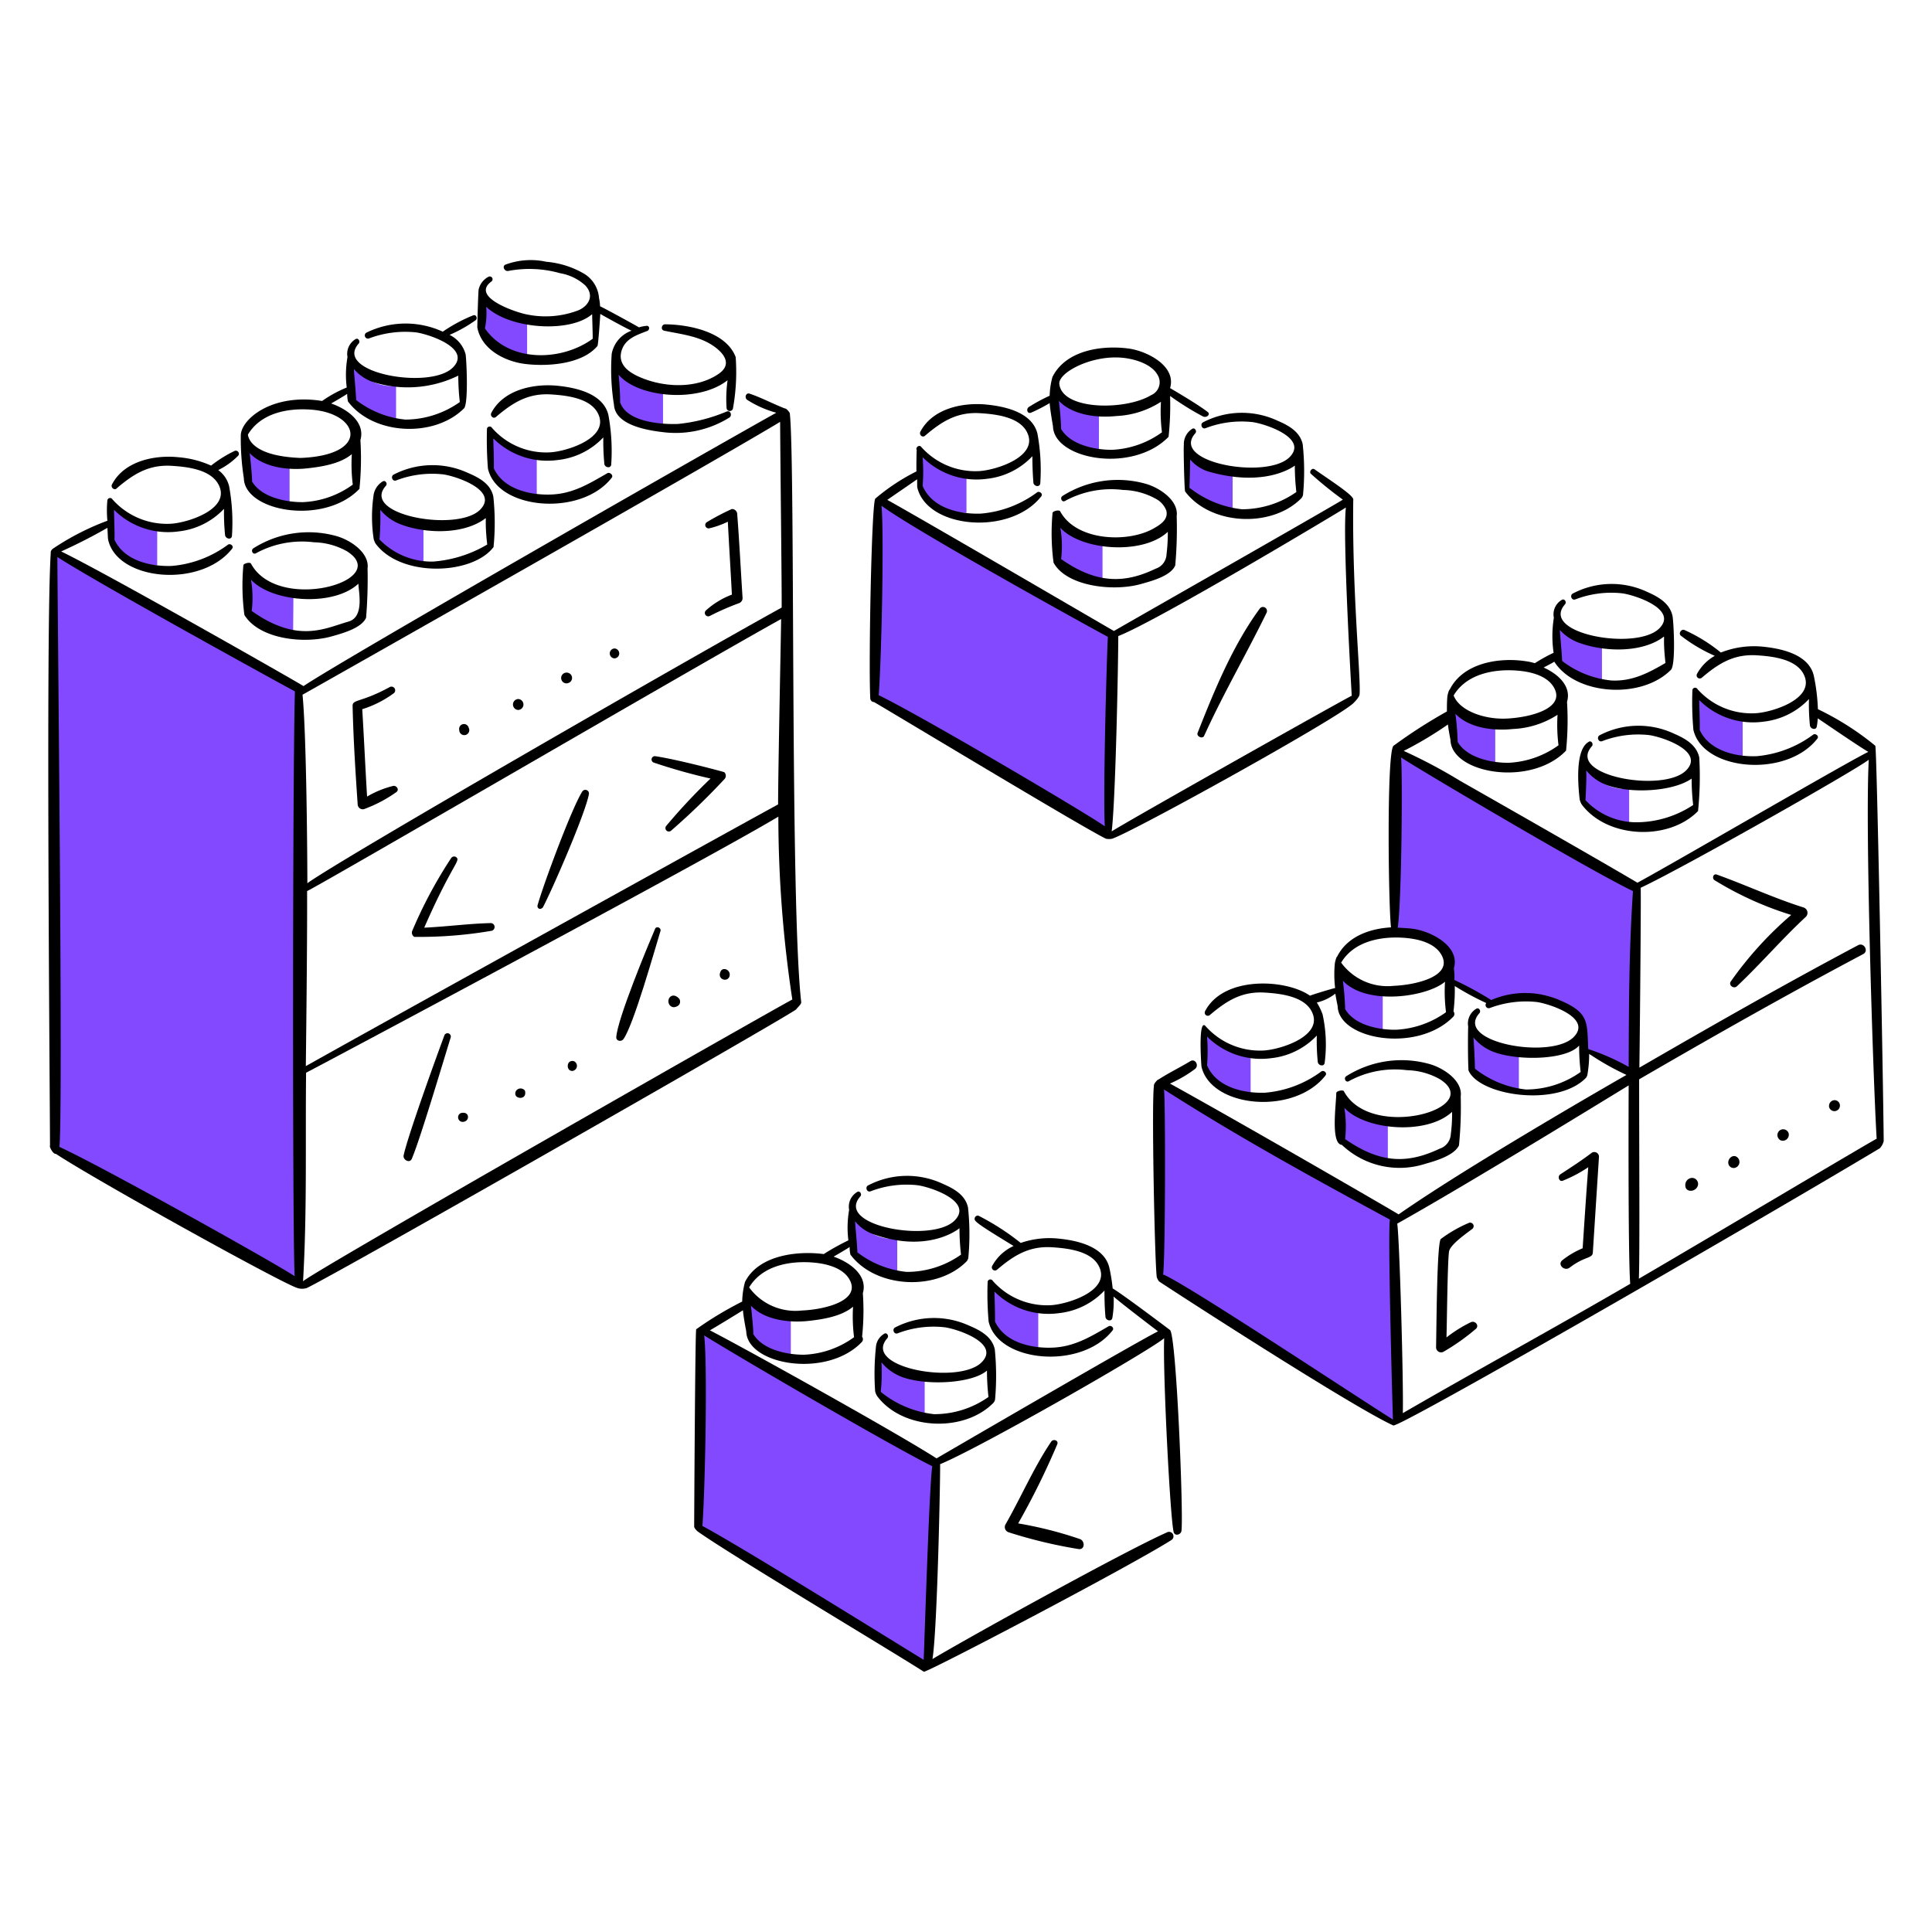
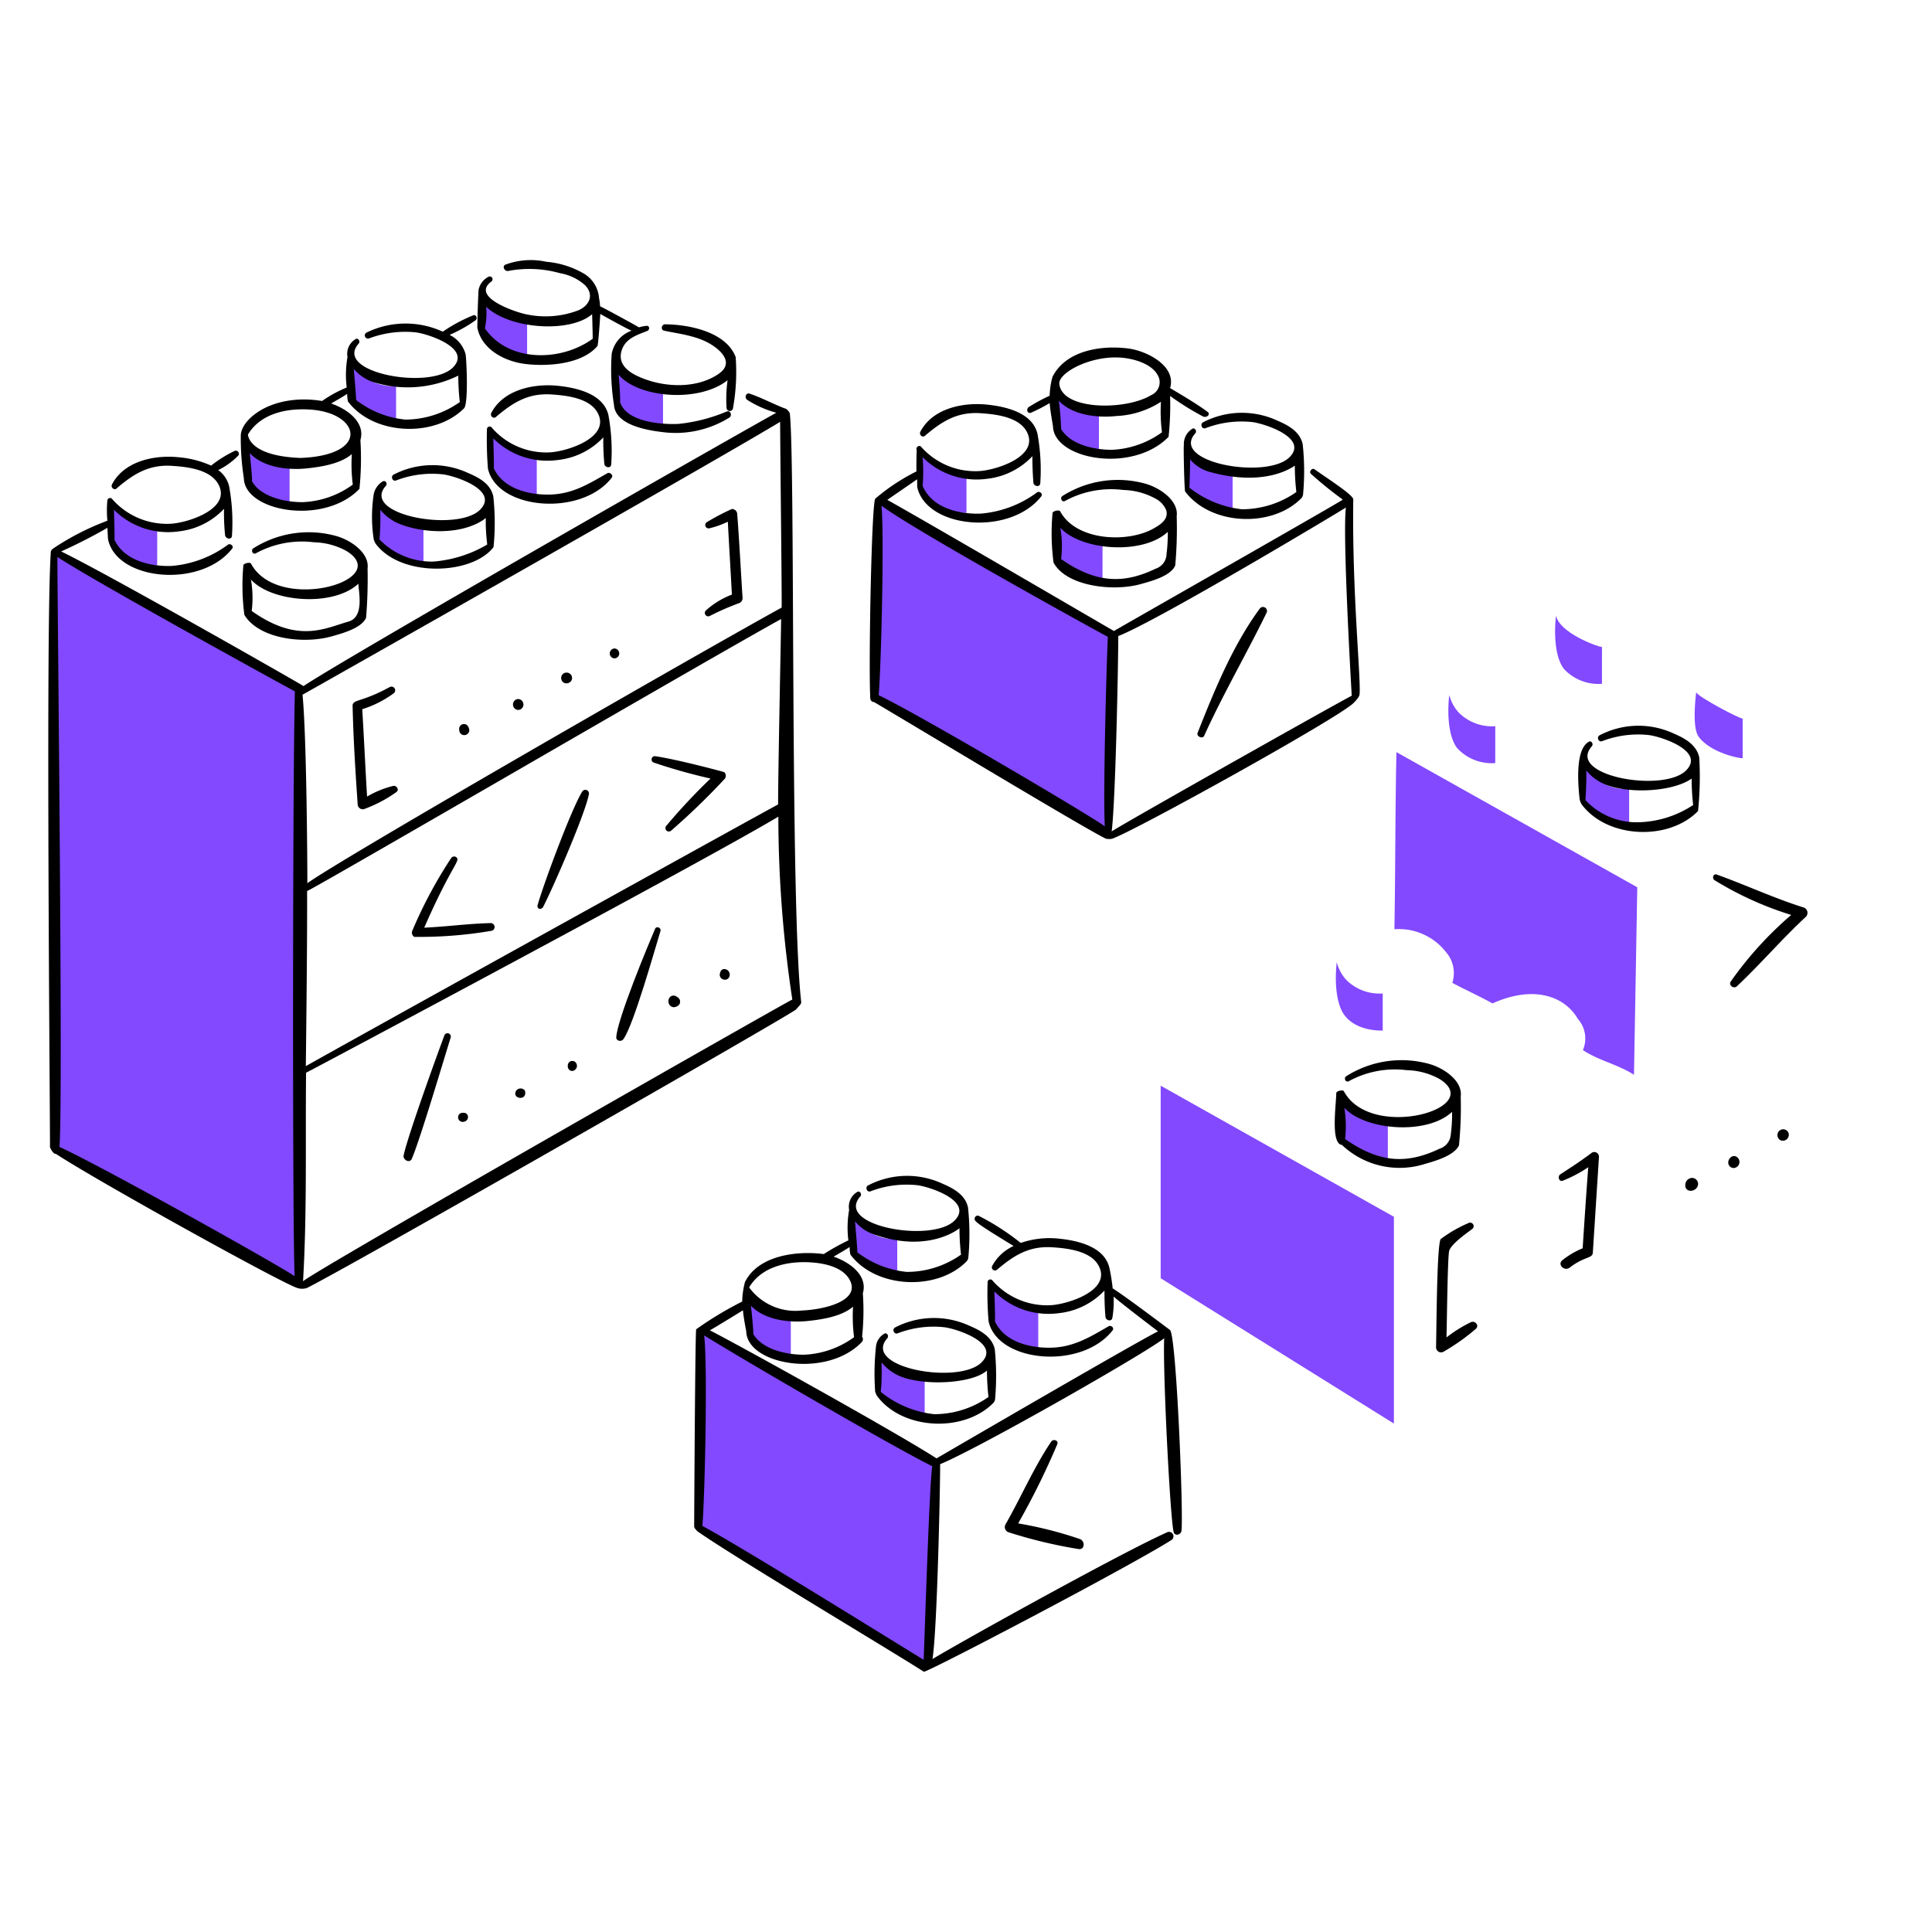
<svg xmlns="http://www.w3.org/2000/svg" viewBox="0 0 400 400" id="Modular-Coding-4--Streamline-Brooklyn.svg" height="400" width="400">
  <desc>MODULAR CODING 4 Streamline Illustration: https://streamlinehq.com</desc>
  <path d="m289.118 155.72 49.862 27.98 -0.682 38.818c-3.262 -2.104 -7.312 -2.946 -10.572 -5.102a6.124 6.124 0 0 0 -1.052 -6.47c-2.658 -4.6 -9 -7.1 -17.674 -3.2 -2.314 -1.316 -6 -3 -8.31 -4.26a6.63 6.63 0 0 0 -1.314 -6.364 12.358 12.358 0 0 0 -10.678 -4.734c0.21 -11.896 0.158 -24.676 0.42 -36.668Z" fill="#8249ff" stroke-width="1" />
  <path d="m11.458 114.798 50.232 28.35 0 122.5 -50.232 -27.93 0 -122.92z" fill="#8249ff" stroke-width="1" />
  <path d="M32.55 109.434a16.6 16.6 0 0 1 -10 -5.892c-0.156 1 -0.576 7.836 0.896 9.784 2.422 3.2 8.256 3.734 9.098 3.734Z" fill="#8249ff" stroke-width="1" />
-   <path d="M60.742 123.634a11.8 11.8 0 0 1 -7.784 -3.524 5.924 5.924 0 0 1 -1.788 -2.786c-0.374 3.246 -0.344 8.378 1.63 11a9.736 9.736 0 0 0 7.89 3.104c0 -2.534 0.052 -5.268 0.052 -7.794Z" fill="#8249ff" stroke-width="1" />
  <path d="M59.954 96.4a9.734 9.734 0 0 1 -7.574 -2.84 8.616 8.616 0 0 1 -1.946 -3.63c-0.372 3.224 -0.34 8.334 1.63 10.94a9.736 9.736 0 0 0 7.89 3.104Z" fill="#8249ff" stroke-width="1" />
  <path d="M82 79.926a9.718 9.718 0 0 1 -7.574 -2.84 8.622 8.622 0 0 1 -1.946 -3.628c-0.372 3.224 -0.34 8.332 1.63 10.94 2.422 3.2 7.048 3.156 7.89 3.156Z" fill="#8249ff" stroke-width="1" />
  <path d="M109.132 66.514a9.718 9.718 0 0 1 -7.574 -2.84 8.644 8.644 0 0 1 -1.946 -3.628c-0.372 3.224 -0.34 8.332 1.63 10.94a9.726 9.726 0 0 0 7.89 3.102Z" fill="#8249ff" stroke-width="1" />
  <path d="M137.272 80.874a9.734 9.734 0 0 1 -7.574 -2.84 8.628 8.628 0 0 1 -1.946 -3.63c-0.372 3.224 -0.34 8.334 1.63 10.94 2.422 3.2 7.048 3.156 7.89 3.156Z" fill="#8249ff" stroke-width="1" />
  <path d="m182.346 104.28 47.26 27.298 0 40.604 -48.048 -27.876 0.788 -40.026z" fill="#8249ff" stroke-width="1" />
  <path d="m240.308 224.78 48.284 27.14 0 42.814 -48.284 -30.086 0 -39.868z" fill="#8249ff" stroke-width="1" />
  <path d="m145.214 276.008 48.494 26.982 -1.998 41.974 -47.234 -28.928 0.738 -40.028z" fill="#8249ff" stroke-width="1" />
  <path d="M111.13 94.812c-0.63 0.052 -9.52 -4.734 -9.782 -5.628 -0.158 1 -0.46 8.142 1 10.046 2.444 3.19 7.942 3.2 8.784 3.156Z" fill="#8249ff" stroke-width="1" />
  <path d="M125.752 97.968c-3.822 2.2 -7.152 4.258 -11.676 4.418 -4.366 0.154 -9.836 -1.104 -11.834 -5.418 0.052 -1.42 -0.106 -5.576 -0.106 -6.2a15.85 15.85 0 0 0 13.36 4.47 15.166 15.166 0 0 0 9.414 -4.68 50.536 50.536 0 0 0 0.212 5.47c0.058 0.736 1.264 1.052 1.42 0.2a41.302 41.302 0 0 0 -0.58 -10.31c-1.052 -4.418 -6.628 -5.656 -10.518 -6.048 -4.948 -0.496 -11.224 0.8 -13.728 5.628 -0.316 0.6 0.444 1.344 1 0.8 3.524 -3 6.68 -4.95 11.468 -4.63 3.102 0.2 7.934 0.74 9.572 3.84 2.724 5.16 -6.576 8.02 -10 8.152a14.896 14.896 0 0 1 -11.882 -5.06 0.57 0.57 0 0 0 -1.052 0.158 76.708 76.708 0 0 0 0.2 8.256c1.914 8.57 19.382 10.044 25.668 1.842 0.324 -0.52 -0.468 -1.158 -0.938 -0.888Z" fill="#00000000" stroke-width="1" />
  <path d="M81.414 162.714A20.086 20.086 0 0 0 76 164.924c-0.368 -6.048 -0.632 -12.046 -1 -18.094a22.058 22.058 0 0 0 6.47 -3.26 0.768 0.768 0 0 0 -0.79 -1.316c-5.838 3.2 -7.71 2.498 -7.678 3.892 0.158 6.8 0.586 13.632 1.052 20.4a1.052 1.052 0 0 0 1.524 0.894 28.124 28.124 0 0 0 6.522 -3.472c0.642 -0.554 -0.058 -1.368 -0.686 -1.254Z" fill="#00000000" stroke-width="1" />
  <path d="M97.034 150.67a1 1 0 0 0 -1.946 0.474 1.036 1.036 0 1 0 1.946 -0.474Z" fill="#00000000" stroke-width="1" />
  <path d="M107.29 146.988a1.132 1.132 0 0 0 0 -2.262 1.132 1.132 0 0 0 0 2.262Z" fill="#00000000" stroke-width="1" />
  <path d="M117.652 141.412a1.096 1.096 0 0 0 0 -2.104 1.12 1.12 0 0 0 -1.156 1.842 1.068 1.068 0 0 0 1.156 0.262Z" fill="#00000000" stroke-width="1" />
  <path d="M127.226 136.31a1.026 1.026 0 0 0 0 -2.05 1.026 1.026 0 0 0 0 2.05Z" fill="#00000000" stroke-width="1" />
  <path d="M152.63 106.384a1.088 1.088 0 0 0 -1.106 -1 49.72 49.72 0 0 0 -5.2 2.734 0.698 0.698 0 0 0 0.526 1.264 18.14 18.14 0 0 0 3.84 -1.368c0.262 5.048 0.578 10.046 0.84 15.096a16.888 16.888 0 0 0 -5.416 3.312 0.706 0.706 0 0 0 0.842 1.106 54 54 0 0 1 6 -2.63 1.132 1.132 0 0 0 0.788 -1.052c-0.378 -5.846 -0.668 -11.682 -1.114 -17.462Z" fill="#00000000" stroke-width="1" />
  <path d="M101.61 191.116c-4.576 0.106 -9.152 0.738 -13.78 0.948 5.986 -13.664 7.728 -13.864 6.522 -14.664a0.752 0.752 0 0 0 -0.946 0.262 92.8 92.8 0 0 0 -8 14.938 1.02 1.02 0 0 0 0.368 1.368 88.12 88.12 0 0 0 16.042 -1.264 0.81 0.81 0 0 0 -0.206 -1.588Z" fill="#00000000" stroke-width="1" />
  <path d="M112.4 187.856c1.894 -3.576 8.732 -19.25 9.52 -23.4a0.752 0.752 0 0 0 -1.366 -0.578c-2.158 3.366 -8.1 19.356 -9.258 23.564a0.6 0.6 0 0 0 0.42 0.736 0.848 0.848 0 0 0 0.684 -0.322Z" fill="#00000000" stroke-width="1" />
  <path d="M135.64 156.56a0.684 0.684 0 0 0 -0.314 1.316 117.746 117.746 0 0 0 11.78 3.314 123.52 123.52 0 0 0 -9.152 9.782 0.708 0.708 0 0 0 1 1 144.176 144.176 0 0 0 11 -10.624 1.02 1.02 0 0 0 0 -1.474c-0.218 -0.104 -9.684 -2.64 -14.314 -3.314Z" fill="#00000000" stroke-width="1" />
  <path d="M91.986 214.418c-1.532 4.1 -7.502 20.57 -8.416 24.772 -0.2 0.948 1.248 1.73 1.682 0.738 1.686 -3.862 6.706 -20.8 8.048 -25.09a0.69 0.69 0 1 0 -1.314 -0.42Z" fill="#00000000" stroke-width="1" />
  <path d="M95.4 230.46a0.952 0.952 0 0 0 0.632 1.788c1.298 -0.236 1.168 -2.276 -0.632 -1.788Z" fill="#00000000" stroke-width="1" />
  <path d="M107.66 227.304c1.366 0 1.104 -1.368 1 -1.526a1.134 1.134 0 0 0 -1.84 0.106c-0.16 0.262 -0.42 1.262 0.84 1.42Z" fill="#00000000" stroke-width="1" />
  <path d="M118.968 219.782a1 1 0 0 0 -0.948 0c-0.726 0.384 -0.654 1.946 0.474 1.946a1.062 1.062 0 0 0 0.474 -1.946Z" fill="#00000000" stroke-width="1" />
  <path d="M135.64 192.274c-1.578 3.682 -7.824 18.726 -8.046 22.46 -0.05 0.84 1.052 1 1.472 0.42 2.104 -2.894 6.478 -18.49 7.68 -22.4 0.194 -0.642 -0.79 -1.112 -1.106 -0.48Z" fill="#00000000" stroke-width="1" />
  <path d="M140.638 206.8c-1.368 -1.578 -2.788 -0.052 -2.052 1.21a1.172 1.172 0 0 0 0.946 0.526c1.526 -0.22 1.368 -1.376 1.106 -1.736Z" fill="#00000000" stroke-width="1" />
  <path d="M150.052 200.638c-0.894 -0.054 -0.946 0.84 -1 0.894a1.022 1.022 0 0 0 0.738 1.262 0.978 0.978 0 0 0 1.262 -0.736 1.15 1.15 0 0 0 -1 -1.42Z" fill="#00000000" stroke-width="1" />
  <path d="M76.1 117.692c0.422 -3.156 -3.362 -5.8 -6.364 -6.68a21.366 21.366 0 0 0 -17.304 2.524c-0.58 0.418 -0.06 1.4 0.578 1a19.902 19.902 0 0 1 12 -2.262 14.6 14.6 0 0 1 6.786 1.84c9.646 6.062 -14.256 12.95 -19.83 2.578 -0.2 -0.374 -1.574 -0.052 -1.578 0.368a45.932 45.932 0 0 0 0.212 10.256c3.05 5 12.302 6.086 18.146 4.418 2.048 -0.584 6.126 -1.672 7.048 -3.838a98.362 98.362 0 0 0 0.306 -10.204Zm-3.944 11c-4.8 1.338 -10.44 4.632 -20.04 -2.2A22.214 22.214 0 0 0 51.958 120c4.294 4.702 17.042 5.708 22.25 0.842 -0.008 1.53 1.316 6.904 -2.052 7.842Z" fill="#00000000" stroke-width="1" />
  <path d="M87.672 109.382a16.108 16.108 0 0 1 -8.784 -4.156c-1.214 -1.312 -0.526 -1.42 -0.736 -2.314 -0.158 1.368 -1.05 7.678 0.42 9.624 2.424 3.2 8.258 4.524 9.1 4.472Z" fill="#8249ff" stroke-width="1" />
  <path d="M200.098 98.6a11.286 11.286 0 0 1 -7.758 -3.366c-1.2 -1.316 -1.578 -1.2 -1.84 -2.104 -0.054 9.31 0.248 8 1.682 9.942 2.4 3.226 7.074 3.156 7.916 3.102Z" fill="#8249ff" stroke-width="1" />
  <path d="M228.264 112.222c-0.632 0.052 -7 -1.578 -9.52 -5.734 -0.374 3.248 -0.344 8.38 1.63 11a9.732 9.732 0 0 0 7.89 3.102Z" fill="#8249ff" stroke-width="1" />
  <path d="M227.528 85.554a9.718 9.718 0 0 1 -7.574 -2.84 8.644 8.644 0 0 1 -1.954 -3.628c-0.106 1 0.16 9.044 1.63 11a9.736 9.736 0 0 0 7.89 3.104Z" fill="#8249ff" stroke-width="1" />
  <path d="M243.622 106.856c0.422 -3.156 -3.362 -5.8 -6.364 -6.68a21.366 21.366 0 0 0 -17.304 2.526c-0.58 0.418 -0.06 1.4 0.578 1a19.898 19.898 0 0 1 12 -2.26 14.58 14.58 0 0 1 6.786 1.84 4.644 4.644 0 0 1 2.156 2.42c0.474 1.892 -1.31 2.952 -2.578 3.682 -5.348 3.08 -16.09 2.65 -19.4 -3.524 -0.2 -0.374 -1.574 -0.054 -1.578 0.368a46.054 46.054 0 0 0 0.21 10.256c2.63 4.892 12.304 6.084 18.146 4.418 2.05 -0.584 6.118 -1.624 7.048 -3.84a85.762 85.762 0 0 0 0.3 -10.206Zm-4.366 10.888c-6.56 3.164 -12.342 3.066 -19.566 -2a22.146 22.146 0 0 0 -0.158 -6.47c4.294 4.702 17.042 5.708 22.25 0.842a35.226 35.226 0 0 1 -0.264 4.628 3.264 3.264 0 0 1 -2.262 3Z" fill="#00000000" stroke-width="1" />
  <path d="M255.2 98.546c-0.632 0.052 -7.312 -1.526 -9.52 -6.47 -0.374 3.248 -0.344 8.38 1.63 11a9.726 9.726 0 0 0 7.89 3.102Z" fill="#8249ff" stroke-width="1" />
  <path d="M97.928 65.304a32.684 32.684 0 0 0 -6.258 3.368 18.418 18.418 0 0 0 -15.832 0.21 0.662 0.662 0 0 0 0.526 1.2 21.2 21.2 0 0 1 9.782 -1.264c2.63 0.368 11.548 3.292 7.628 7.26 -4.694 4.748 -24.874 1.086 -19.514 -4.944 0.42 -0.474 -0.148 -1.304 -0.684 -0.896a3.534 3.534 0 0 0 -1.63 3.682 21.152 21.152 0 0 0 -0.158 6.312 25.61 25.61 0 0 0 -5.102 2.788c-0.21 -0.052 -0.474 -0.052 -0.684 -0.106 -10.118 -1.322 -16.148 4.058 -16.148 7.26a53.072 53.072 0 0 0 0.632 8.836c0.164 6.946 16.632 9.84 23.932 2.2a62 62 0 0 0 0.2 -10.098c1.052 -3.63 -2.578 -6.364 -6.048 -7.574 0.314 -0.2 2.576 -1.472 3.312 -2a7.516 7.516 0 0 0 0.158 1.578c5.268 7.04 17.988 7.574 24.09 1.366 0.894 -1.42 0.424 -10.414 0.264 -11.15a6.302 6.302 0 0 0 -3.314 -4 28.732 28.732 0 0 0 5.26 -2.944c0.64 -0.294 0.328 -1.388 -0.412 -1.084ZM52.17 99.65c0.104 -0.158 -0.264 -4.102 -0.474 -5.838 2.84 3 8 3.582 11.886 3.156 2.842 -0.312 6.838 -0.894 9.258 -2.946a33.97 33.97 0 0 0 0.2 6.312 18.876 18.876 0 0 1 -10.362 3.63c-3.514 0.02 -8.616 -1 -10.508 -4.314Zm10.046 -4.838c-10.888 -0.42 -10.836 -4.786 -10.888 -4.84 2.682 -4.47 8.258 -5.534 13.148 -5.154 10.124 0.782 12.172 9.45 -2.26 9.994Zm21.722 -7.942a19.736 19.736 0 0 1 -10.2 -4.05c-0.052 -1.63 -0.474 -5.944 -0.474 -6.418a9.338 9.338 0 0 0 3.63 2.578 23.8 23.8 0 0 0 17.988 -1.21 47.744 47.744 0 0 0 0.318 5.47 19.6 19.6 0 0 1 -11.262 3.63Z" fill="#00000000" stroke-width="1" />
  <path d="M152.314 73.93c-1.988 -5.264 -9.782 -6.758 -14.622 -6.784 -0.736 0 -0.948 1.158 -0.21 1.314 3.522 0.746 7.316 1.098 10.362 3.262 2.212 1.572 3.71 3.776 0.946 5.68 -4.662 3.212 -11.724 2.88 -16.884 0.42 -2.102 -1 -4.02 -2.636 -3.2 -5.258 0.768 -2.48 3.16 -3.2 5.312 -4.05 0.528 -0.2 0.526 -1.114 -0.158 -1.052a8.018 8.018 0 0 0 -1.578 0.314c0 -0.052 -6.89 -3.838 -8.046 -4.364a9.128 9.128 0 0 0 -0.212 -1.684 6.452 6.452 0 0 0 -3 -5 18.568 18.568 0 0 0 -7.894 -2.528 15.094 15.094 0 0 0 -8.468 0.58c-0.784 0.33 -0.21 1.478 0.578 1.314a23.356 23.356 0 0 1 10.73 0.474 10.282 10.282 0 0 1 5.2 2.524c1.916 2.032 0.79 4.2 -1.42 5.154a19.024 19.024 0 0 1 -10.73 0.842c-2 -0.362 -11.676 -3.524 -7.31 -6.784a0.578 0.578 0 0 0 -0.578 -1A3.956 3.956 0 0 0 99.086 60c-0.158 2.368 -0.264 7.68 -0.264 7.784 0.842 4.576 5.732 7.066 9.942 7.574 4.52 0.546 11.728 0.106 14.938 -3.734 0.156 -0.2 0.578 -6.258 0.578 -6.626 1 0.578 5.26 2.944 6.47 3.47a6.338 6.338 0 0 0 -4.104 4.786 46.128 46.128 0 0 0 0.474 10.574c0.262 4.154 6.786 5.246 10 5.626a21.042 21.042 0 0 0 13.886 -3c0.632 -0.416 0.258 -1.536 -0.526 -1.262a34.836 34.836 0 0 1 -10.046 2.578c-3.578 0.158 -10.784 -0.42 -12.046 -4.524 0.052 -1.63 -0.262 -5.418 -0.316 -5.68 3.978 4.786 16.55 5.914 22.564 1.158a28.502 28.502 0 0 0 -0.21 5.732 0.672 0.672 0 0 0 1.316 0.158 42.564 42.564 0 0 0 0.572 -10.684ZM100.4 67.988a16.034 16.034 0 0 0 0.264 -4.472c4.934 4.7 17.444 5.454 21.932 1.526 0 0.2 0.158 5.102 0.106 5.102 -6.574 4.786 -17.462 4.892 -22.302 -2.156Z" fill="#00000000" stroke-width="1" />
  <path d="M165.884 207.474c-2.332 -20.2 -1.2 -111.716 -2.366 -121.92 0 -0.104 -0.632 -1 -1.052 -1C160 83.6 157.682 82.338 155.2 81.504c-0.788 -0.264 -1.104 0.842 -0.526 1.264a21.562 21.562 0 0 0 6.05 2.682c-16.358 9.152 -90.2 51.386 -97.884 56.6 -0.272 -0.272 -40.892 -23.41 -50.178 -27.876 3.262 -1.474 6.47 -3.104 9.574 -4.892 0.052 0.736 0.104 2.366 0.158 2.472 1.898 8.502 19.2 10.092 25.666 1.84 0.416 -0.53 -0.36 -1.144 -0.84 -0.84a22.728 22.728 0 0 1 -11.678 4.418c-4.366 0.154 -9.836 -1.106 -11.834 -5.418 0.052 -1.42 -0.106 -5.576 -0.106 -6.2a15.852 15.852 0 0 0 13.36 4.47 15.172 15.172 0 0 0 9.416 -4.68A46.764 46.764 0 0 0 46.6 110.8c0.106 0.736 1.266 1.052 1.42 0.2a41.432 41.432 0 0 0 -0.578 -10.31 5.8 5.8 0 0 0 -2.262 -3.366 14.938 14.938 0 0 0 4.2 -3.05 0.652 0.652 0 0 0 -0.736 -0.946 25.72 25.72 0 0 0 -4.942 3.072 20.382 20.382 0 0 0 -6.786 -1.736c-4.946 -0.51 -11.224 0.8 -13.728 5.628 -0.356 0.686 0.588 1.338 1 0.788 3.524 -3 6.68 -4.948 11.466 -4.628 3.104 0.2 7.904 0.728 9.572 3.84 2.758 5.142 -6.576 8.02 -10 8.152a15.074 15.074 0 0 1 -11.938 -5.048 0.568 0.568 0 0 0 -1.052 0.156 22.036 22.036 0 0 0 0 4.262 53.498 53.498 0 0 0 -11.2 5.732c-0.628 0.424 -0.526 0.894 -0.526 0.894 -1.052 15.884 -0.158 114.136 -0.158 122.762 -0.2 0.2 0.684 1.84 1.21 1.684C19.4 244.082 57 264.964 61.374 266.6a3.184 3.184 0 0 0 2.2 0.052c8.836 -4.418 97.094 -54.8 101.25 -57.646 0.176 -0.322 1.114 -1.058 1.06 -1.532Zm-4.786 -40.92c-0.158 0 -89.626 49.546 -97.778 54.176 0 -0.632 0.316 -24.774 0.262 -36.24 4.156 -2.052 81.8 -47.284 98.146 -56.332 -0.104 6.364 -0.63 31.98 -0.63 38.396Zm0.42 -79.212c0.052 9.732 0.368 35.4 0.316 38.45C145.108 135 71 177.546 63.636 182.86c0 -4.366 -0.158 -30.4 -1 -39.028 0.052 0 82.892 -46.864 98.882 -56.49ZM12.3 237.454c0.79 -7.572 -0.42 -113.556 -0.42 -122.13 7.784 5.05 40.762 23.248 49.178 27.824 -0.474 15.884 -0.526 112.874 -0.052 121.078 -3.524 -2.426 -40.132 -22.878 -48.706 -26.772Zm50.442 27.824c0.84 -14.306 0.472 -28.822 0.63 -43.182 0.106 0 82.052 -43.6 97.778 -53.018a253.358 253.358 0 0 0 2.894 37.87c0 -0.2 -99.306 56.334 -101.302 58.33Z" fill="#00000000" stroke-width="1" />
  <path d="M102.136 102.8c-0.554 -2.634 -2.958 -3.914 -5.26 -4.89a17.538 17.538 0 0 0 -15.41 0.368c-0.63 0.37 -0.214 1.462 0.526 1.2a20.772 20.772 0 0 1 9.782 -1.262c2.63 0.366 11.586 3.328 7.628 7.312 -4.69 4.72 -24.88 1.09 -19.514 -4.944 0.42 -0.474 -0.104 -1.26 -0.684 -0.894a4.056 4.056 0 0 0 -1.894 3.102 30.706 30.706 0 0 0 0.054 8.784 3.348 3.348 0 0 0 0.42 1c5.26 7.048 20.04 6.47 24.4 0.684a51.256 51.256 0 0 0 -0.048 -10.46Zm-12.518 13.466a15 15 0 0 1 -11.046 -4.576 56.858 56.858 0 0 0 0.158 -6.154 9.976 9.976 0 0 0 3.892 2.892c4.986 2.028 12.846 2.36 17.516 -0.842 0.874 -0.6 0.056 -0.8 0.736 5.156a25.902 25.902 0 0 1 -11.256 3.53Z" fill="#00000000" stroke-width="1" />
  <path d="M163.728 272.906a9.734 9.734 0 0 1 -7.574 -2.84 8.628 8.628 0 0 1 -1.946 -3.63c-0.376 3.246 -0.344 8.38 1.63 11 2.422 3.2 7.048 3.156 7.89 3.156Z" fill="#8249ff" stroke-width="1" />
  <path d="M185.766 256.496a9.73 9.73 0 0 1 -7.574 -2.842 8.6 8.6 0 0 1 -1.946 -3.628c-0.376 3.246 -0.344 8.378 1.63 11a9.736 9.736 0 0 0 7.89 3.104Z" fill="#8249ff" stroke-width="1" />
  <path d="M205.28 266.542c-0.474 -0.842 -1.044 7.144 0.736 8.782 4.6 4.238 8.31 3.63 8.942 3.63v-7.626c-0.158 0 -3.472 0.262 -9.678 -4.786Z" fill="#8249ff" stroke-width="1" />
  <path d="M191.446 285.896c-0.632 0.054 -7.732 -1.314 -9.52 -6.468 -0.106 1 -0.63 8.466 0.842 10.414 2.422 3.2 7.836 3.682 8.678 3.682Z" fill="#8249ff" stroke-width="1" />
  <path d="M205.962 279.374c-0.57 -2.63 -2.956 -3.914 -5.258 -4.89a17.542 17.542 0 0 0 -15.412 0.368c-0.628 0.372 -0.214 1.462 0.526 1.21a20.752 20.752 0 0 1 9.782 -1.262c2.63 0.368 11.57 3.314 7.626 7.26 -4.714 4.714 -24.908 1.104 -19.514 -5 0.42 -0.474 -0.158 -1.314 -0.684 -0.894a3.47 3.47 0 0 0 -1.682 2.788 52.6 52.6 0 0 0 -0.158 9.1 3.316 3.316 0 0 0 0.42 1c5.26 7.048 17.988 7.628 24.09 1.368a1.8 1.8 0 0 0 0.316 -0.63 55.346 55.346 0 0 0 -0.052 -10.418Zm-12.562 13.414a21.094 21.094 0 0 1 -10.94 -4.524c-0.332 -0.332 0.216 0 0.052 -6.2a9.976 9.976 0 0 0 3.892 2.892c4.986 2.028 14.886 1.526 17.936 -1.2a47.744 47.744 0 0 0 0.316 5.47 19.412 19.412 0 0 1 -11.256 3.562Z" fill="#00000000" stroke-width="1" />
  <path d="M309.58 150.354a9.726 9.726 0 0 1 -7.58 -2.84 8.616 8.616 0 0 1 -1.946 -3.63c-0.376 3.248 -0.344 8.38 1.63 11a9.726 9.726 0 0 0 7.89 3.102Z" fill="#8249ff" stroke-width="1" />
  <path d="M331.67 133.944c-0.632 0.052 -8.678 -2.788 -9.52 -6.47 -0.374 3.246 -0.344 8.38 1.63 11a9.726 9.726 0 0 0 7.89 3.102Z" fill="#8249ff" stroke-width="1" />
  <path d="M360.8 148.776c-0.63 0.052 -9.414 -4.576 -9.624 -5.47 -0.106 1 -0.91 7.322 0.526 9.258 2.4 3.226 8.258 4.47 9.098 4.418Z" fill="#8249ff" stroke-width="1" />
  <path d="M337.298 163.346a9.734 9.734 0 0 1 -7.574 -2.84 8.638 8.638 0 0 1 -1.946 -3.63c-0.474 10.098 0.16 9.046 1.63 11a9.732 9.732 0 0 0 7.89 3.102Z" fill="#8249ff" stroke-width="1" />
  <path d="M351.814 156.824c-0.57 -2.632 -2.946 -3.942 -5.26 -4.944a17.358 17.358 0 0 0 -15.4 0.368c-0.63 0.372 -0.214 1.462 0.526 1.21a20.746 20.746 0 0 1 9.782 -1.262c2.632 0.366 11.586 3.326 7.628 7.31 -4.684 4.714 -24.912 1.11 -19.514 -5 0.42 -0.476 -0.158 -1.316 -0.684 -0.894 -2.84 1.63 -2.156 9.098 -1.84 11.886a3.656 3.656 0 0 0 0.42 1.052c5.26 7.048 17.988 7.626 24.09 1.368a69.712 69.712 0 0 0 0.252 -11.094Zm-12.518 13.412a14.444 14.444 0 0 1 -11.044 -4.576s0.262 -4.156 0.156 -6.154a9.968 9.968 0 0 0 3.894 2.892c4.984 2.03 14.096 1.526 17.934 -1.2a47.8 47.8 0 0 0 0.316 5.47 21.426 21.426 0 0 1 -11.256 3.568Z" fill="#00000000" stroke-width="1" />
-   <path d="M258.928 218.73c-0.632 0.054 -9.362 -4.522 -9.572 -5.47 -0.684 7.416 0.248 8 1.682 9.942 2.4 3.226 7.048 3.156 7.89 3.156Z" fill="#8249ff" stroke-width="1" />
+   <path d="M258.928 218.73Z" fill="#8249ff" stroke-width="1" />
  <path d="M279.756 229.618c-3.154 -3.578 -2.89 5.1 -1.42 7.048 2.422 3.2 8.942 3.418 9 3.418v-7.626a9.484 9.484 0 0 1 -7.58 -2.84Z" fill="#8249ff" stroke-width="1" />
  <path d="M286.278 205.686a9.728 9.728 0 0 1 -7.574 -2.84 8.638 8.638 0 0 1 -1.946 -3.63c-0.374 3.248 -0.344 8.38 1.632 11 2.422 3.2 7.048 3.156 7.888 3.156Z" fill="#8249ff" stroke-width="1" />
  <path d="M302.426 226.988c0.42 -3.156 -3.366 -5.788 -6.416 -6.68a21.422 21.422 0 0 0 -17.306 2.524c-0.58 0.42 -0.06 1.4 0.58 1a19.912 19.912 0 0 1 12 -2.262 14.574 14.574 0 0 1 6.784 1.842c9.616 6.042 -14.27 12.87 -19.828 2.524 -0.2 -0.374 -1.576 -0.052 -1.578 0.368 -0.02 2.384 -1.216 10.532 1.156 10.73a17.352 17.352 0 0 0 17.2 3.944c2.05 -0.584 6.048 -1.706 7.048 -3.838a81.16 81.16 0 0 0 0.36 -10.152Zm-4.366 10.836c-6.454 3.05 -12.116 3.224 -19.566 -2a24.174 24.174 0 0 0 -0.158 -6.468c4.25 4.654 17.058 5.74 22.302 0.84a32.082 32.082 0 0 1 -0.264 4.63 3.338 3.338 0 0 1 -2.314 2.998Z" fill="#00000000" stroke-width="1" />
-   <path d="M304.95 211.788c-0.052 0.42 -1.306 9.088 1.21 11.36a14.454 14.454 0 0 0 8.31 2.736v-7.626a8.8 8.8 0 0 1 -9.52 -6.47Z" fill="#8249ff" stroke-width="1" />
  <path d="M250.04 85.292c-2.384 -1.82 -7.732 -4.892 -7.786 -4.944 1.368 -4.628 -4.892 -7.722 -8.678 -8.2 -5.63 -0.72 -12.938 0.422 -15.674 5.892a15.676 15.676 0 0 0 -0.578 3.892 35 35 0 0 0 -4.366 2.366c-0.526 0.422 -0.262 1.42 0.474 1.158a33.8 33.8 0 0 0 3.892 -2c0.106 1.578 0.682 4.734 0.684 4.788 0.16 6.858 16.4 9.898 23.932 2.2a61.754 61.754 0 0 0 0.314 -8.468 57.278 57.278 0 0 0 6.838 4.26c0.79 0.318 1.574 -0.466 0.948 -0.944Zm-18.094 -11.256c3.2 0.212 6.526 1.47 7.68 3.524a2.902 2.902 0 0 1 -1.316 4.26c-5.252 3.18 -18.384 3.164 -18.988 -2.314 -0.254 -2.306 6.364 -5.886 12.624 -5.47Zm-12.256 14.78a58.374 58.374 0 0 0 -0.472 -5.838c2.84 3 8 3.582 11.886 3.156a18.462 18.462 0 0 0 9.258 -2.946 33.974 33.974 0 0 0 0.21 6.312 19.028 19.028 0 0 1 -10.362 3.628c-3.472 0.02 -8.574 -0.998 -10.52 -4.312Z" fill="#00000000" stroke-width="1" />
  <path d="M280.178 103.49c0.272 -0.816 -4.614 -3.932 -8 -6.312 -0.526 -0.42 -1.26 0.526 -0.736 0.948a78.2 78.2 0 0 0 6.574 5.312c-0.052 0.2 -39.6 22.722 -47.39 27.2 -0.052 0 -39.4 -22.984 -46.916 -27.14 0.948 -0.684 5.05 -3.472 6.154 -4.26 0.052 0.368 0 1.472 0.052 1.684 2.022 8.542 19.226 10.068 25.668 1.84 0.416 -0.53 -0.36 -1.146 -0.842 -0.842a22.67 22.67 0 0 1 -11.676 4.418c-4.524 0.158 -10.098 -1.156 -12.044 -5.732a37.484 37.484 0 0 0 0 -5.944 15.8 15.8 0 0 0 13.306 4.47 15.182 15.182 0 0 0 9.416 -4.68c0 1.84 0.066 3.68 0.21 5.47 0.058 0.736 1.264 1.052 1.42 0.2a41.4 41.4 0 0 0 -0.578 -10.308c-1.052 -4.42 -6.63 -5.658 -10.52 -6.05 -4.948 -0.496 -11.224 0.8 -13.728 5.628 -0.316 0.6 0.444 1.344 1 0.79 3.524 -3 6.68 -4.95 11.466 -4.63 3.102 0.2 7.936 0.74 9.572 3.84 2.724 5.16 -6.576 8.02 -10 8.152a15 15 0 0 1 -11.886 -5.048c-0.418 -0.478 -1.21 0.158 -0.894 0.684 -0.054 0.052 -0.106 4.26 -0.054 4.418a41.96 41.96 0 0 0 -8.52 5.628c-0.788 0.63 -1.42 34.4 -1.052 41.34a0.8 0.8 0 0 0 0.79 0.79c7.942 4.68 43.866 26.35 48.02 28.296a3.348 3.348 0 0 0 1.262 0c4.418 -1.472 46.732 -24.904 49.968 -28.086 0.318 -0.314 1.2 -1.21 1.262 -1.788 0.318 -3.312 -1.568 -21.09 -1.304 -40.288ZM181.926 143.938c0.526 -6.576 1.158 -32.822 0.578 -39.238 7.102 5.312 46.706 27.14 46.864 27.14 -0.314 6.68 -1 32.926 -0.63 39.238 -3.052 -2.262 -38.338 -23.09 -46.812 -27.14Zm48.232 28.2c0.82 -6.466 1.368 -35 1.368 -40.448 8.256 -3.2 47.074 -26.508 47.126 -26.614 -0.736 6.102 1.21 38.922 1.21 38.974 -0.21 -0.05 -45.708 25.55 -49.704 28.08Z" fill="#00000000" stroke-width="1" />
  <path d="M249.302 152.352c3.95 -8.704 8.752 -16.924 12.94 -25.508a0.83 0.83 0 0 0 -1.42 -0.842c-5.628 7.68 -9.416 16.988 -12.886 25.772 -0.212 0.736 1.064 1.264 1.366 0.578Z" fill="#00000000" stroke-width="1" />
  <path d="M373.326 187.856c-6.124 -1.936 -11.884 -4.636 -17.882 -6.786 -0.736 -0.262 -1.046 0.78 -0.474 1.158a68.972 68.972 0 0 0 15.884 7.2 74.88 74.88 0 0 0 -12.518 13.78c-0.522 0.8 0.64 1.586 1.262 1 4.956 -4.668 9.31 -9.784 14.308 -14.412a1.174 1.174 0 0 0 -0.58 -1.94Z" fill="#00000000" stroke-width="1" />
  <path d="M350.4 243.872a1.458 1.458 0 0 0 -1.472 1.578c0 1.31 1.674 1.4 2.356 0.474a1.256 1.256 0 0 0 -0.884 -2.052Z" fill="#00000000" stroke-width="1" />
  <path d="M359.336 239.4c-0.856 -0.286 -1.738 0.702 -1.472 1.63a1.13 1.13 0 0 0 1.2 0.788 1.26 1.26 0 0 0 0.272 -2.418Z" fill="#00000000" stroke-width="1" />
  <path d="M370.328 234.668a1.186 1.186 0 0 0 -2.2 -0.212 1.218 1.218 0 0 0 0.526 1.632 1.244 1.244 0 0 0 1.674 -1.42Z" fill="#00000000" stroke-width="1" />
-   <path d="M379.8 227.778a1.2 1.2 0 0 0 -1.104 1.42 1.136 1.136 0 0 0 2.2 0 1.118 1.118 0 0 0 -1.096 -1.42Z" fill="#00000000" stroke-width="1" />
  <path d="M304.53 273.746a27.8 27.8 0 0 0 -5.05 3.156c0.106 -3.838 0.216 -15.724 0.526 -17.778 0.214 -1.418 3.63 -3.786 4.734 -4.628a0.73 0.73 0 1 0 -0.736 -1.262 27.56 27.56 0 0 0 -5.734 3.314c-0.768 1.378 -0.84 16.986 -0.946 22.4a1.038 1.038 0 0 0 1.578 0.894 44.216 44.216 0 0 0 6.68 -4.734c0.746 -0.72 -0.22 -1.75 -1.052 -1.362Z" fill="#00000000" stroke-width="1" />
  <path d="M329.566 238.664c-2.116 1.614 -4.324 3.034 -6.522 4.472 -0.634 0.414 -0.264 1.63 0.526 1.314a27.858 27.858 0 0 0 5.26 -2.788c-0.422 5.576 -0.79 11.152 -1.158 16.78a17.386 17.386 0 0 0 -4.2 2.472c-1.108 0.888 0.426 2.374 1.526 1.524 3.134 -2.42 4.786 -1.81 4.786 -3.2 0.422 -6.574 0.842 -13.096 1.262 -19.672a0.968 0.968 0 0 0 -1.48 -0.902Z" fill="#00000000" stroke-width="1" />
  <path d="M242.254 275.378s-9.676 -7.312 -11.886 -8.626a37.296 37.296 0 0 0 -0.684 -4.26c-1.018 -4.426 -6.628 -5.67 -10.52 -6.05a18.174 18.174 0 0 0 -7.836 0.894 50.6 50.6 0 0 0 -8.732 -5.628 0.634 0.634 0 0 0 -0.788 0.474c-0.158 0.63 0.122 0.962 8.048 5.786a9.51 9.51 0 0 0 -4.42 4.102 0.648 0.648 0 0 0 1 0.8c3.524 -3 6.68 -4.95 11.466 -4.63 3.104 0.2 7.936 0.74 9.574 3.84 2.724 5.16 -6.578 8 -10 8.152a15 15 0 0 1 -11.94 -5.048 0.568 0.568 0 0 0 -1.052 0.158 65.6 65.6 0 0 0 0.2 8.258c1.898 8.496 19.2 10.11 25.668 1.84 0.416 -0.53 -0.368 -1.158 -0.842 -0.842 -3.786 2.2 -7.152 4.258 -11.676 4.418 -4.366 0.156 -9.836 -1.104 -11.834 -5.416 0.052 -1.42 -0.106 -5.576 -0.106 -6.2a15.844 15.844 0 0 0 13.36 4.472 15.17 15.17 0 0 0 9.414 -4.682c0 1.842 0.042 3.678 0.212 5.47 0.068 0.736 1.266 1.054 1.42 0.2a20.484 20.484 0 0 0 0.262 -4.418c1.474 1.316 7.68 6.05 9.2 7.2 -3.892 1.894 -38.184 21.828 -45.864 26.3 -7.626 -4.946 -39.08 -22.46 -46.916 -26.51 1.104 -0.632 5.68 -3.418 6.838 -4.156 0.104 1.474 0.682 4.314 0.682 4.366 0.164 6.946 16.634 9.84 23.932 2.21a0.874 0.874 0 0 0 0.054 -1.104 51.41 51.41 0 0 0 0.156 -9c1.052 -3.628 -2.576 -6.364 -6.048 -7.574 0.316 -0.2 2.578 -1.472 3.314 -2a7.232 7.232 0 0 0 0.158 1.578c5.268 7.042 17.988 7.626 24.09 1.368a1.8 1.8 0 0 0 0.314 -0.632 52.13 52.13 0 0 0 -0.052 -10.466c-0.544 -2.626 -2.946 -3.942 -5.26 -4.944a17.44 17.44 0 0 0 -15.464 0.368c-0.63 0.37 -0.212 1.462 0.526 1.21a20.758 20.758 0 0 1 9.784 -1.262c2.63 0.366 11.584 3.326 7.626 7.31 -4.682 4.714 -24.912 1.11 -19.512 -5 0.418 -0.476 -0.148 -1.302 -0.684 -0.894a3.532 3.532 0 0 0 -1.632 3.682 21.2 21.2 0 0 0 -0.158 6.31 50.284 50.284 0 0 0 -5.1 2.84c-5.734 -0.736 -13.572 0.316 -16.306 5.786a17.2 17.2 0 0 0 -0.578 4.05 72.4 72.4 0 0 0 -9.52 5.734c-0.222 0.22 -0.422 40.444 -0.422 40.816 0 0.42 0.632 0.946 0.736 1.052 7.47 5.258 39.072 24.092 46.812 29.032 0.478 0.306 42.306 -21.6 51.23 -27.244a0.92 0.92 0 1 0 -0.946 -1.578c-8.68 3.838 -40.922 21.67 -48.496 26.2 1.052 -6.2 1.684 -40.236 1.578 -40.342 8.2 -3.366 43.236 -23.4 46.4 -26.088 -0.316 6.576 1.2 36.8 1.946 40.08 0.224 1 1.526 0.63 1.63 -0.2 0.436 -3.43 -1.04 -40.14 -2.356 -41.562Zm-61.538 -19.882c11.478 4.116 17.83 -1.104 17.936 -1.21a47.77 47.77 0 0 0 0.316 5.47 19.342 19.342 0 0 1 -11.256 3.576 19.93 19.93 0 0 1 -10.2 -4.05c-0.052 -1.63 -0.474 -5.942 -0.474 -6.416a8.52 8.52 0 0 0 3.678 2.63Zm-24.772 20.67c0.104 -0.158 -0.264 -4.102 -0.474 -5.838 2.84 3 8 3.582 11.886 3.156 2.842 -0.312 6.838 -0.894 9.258 -2.946a33.974 33.974 0 0 0 0.21 6.312 18.86 18.86 0 0 1 -10.362 3.63c-3.462 0.018 -8.572 -1 -10.518 -4.314Zm12.254 -14.78c2.684 0.2 6.262 1 7.68 3.524 2.426 4.328 -4.942 6.212 -9.888 6.418a11.862 11.862 0 0 1 -10.888 -4.786c2.63 -4.418 8.206 -5.532 13.098 -5.156Zm-22.774 54.544c0.526 -6.628 1.104 -33.032 0.368 -39.448 7.574 4.734 39.026 23.038 47.232 27.088 -0.578 3.102 -1.526 33.556 -1.788 40.078 -7.47 -4.576 -37.818 -23.448 -45.812 -27.718Z" fill="#00000000" stroke-width="1" />
  <path d="M223.636 318.664a80.846 80.846 0 0 0 -12.834 -3.26 157.82 157.82 0 0 0 8.1 -16.4c0.306 -0.8 -0.838 -1.156 -1.262 -0.526 -3.6 5.332 -6.25 11.53 -9.468 17.146a1.134 1.134 0 0 0 0.684 1.63 99.256 99.256 0 0 0 14.516 3.472c1.262 0.112 1.268 -1.652 0.264 -2.062Z" fill="#00000000" stroke-width="1" />
-   <path d="M390 236.246c-0.106 -12.466 -1.424 -81.574 -1.736 -81.842a58.282 58.282 0 0 0 -11.886 -7.574 40.016 40.016 0 0 0 -0.842 -6.89c-1 -4.432 -6.63 -5.656 -10.52 -6.048a18.6 18.6 0 0 0 -8.73 1.21 33.68 33.68 0 0 0 -7.574 -4.682c-0.686 -0.214 -1.262 0.776 -0.684 1.21a33.2 33.2 0 0 0 7 4.154 9.458 9.458 0 0 0 -3.68 3.736 0.646 0.646 0 0 0 1 0.788c3.524 -3 6.68 -4.948 11.466 -4.628 3.104 0.2 7.936 0.74 9.574 3.84 2.724 5.16 -6.578 8 -10 8.152a14.954 14.954 0 0 1 -11.94 -5 0.57 0.57 0 0 0 -1.052 0.156 65.582 65.582 0 0 0 0.2 8.258c1.898 8.498 19.2 10.11 25.668 1.842 0.416 -0.53 -0.36 -1.146 -0.842 -0.842a23 23 0 0 1 -11.676 4.47c-4.364 0.182 -9.836 -1.104 -11.834 -5.416 0.052 -1.42 -0.106 -5.576 -0.106 -6.2a15.746 15.746 0 0 0 13.308 4.472 15.174 15.174 0 0 0 9.414 -4.682 42.732 42.732 0 0 0 0.2 5.47c0.096 0.738 1.266 1.052 1.422 0.21 0.106 -0.578 0.156 -1.104 0.2 -1.682 1.578 1.052 8.468 5.786 10.466 6.942 -4.2 2 -39.764 22.722 -47.8 27.088 -8.154 -4.838 -32.718 -18.824 -36.714 -21.092a109.34 109.34 0 0 0 -11.676 -6.2 76.234 76.234 0 0 0 9.152 -5.47c0.106 1.052 0.524 3.156 0.526 3.2 0.164 6.946 16.632 9.84 23.932 2.21a62.032 62.032 0 0 0 0.2 -10.1c0.946 -3.2 -1.788 -5.732 -4.838 -7.1 0.262 -0.158 1.734 -0.894 2.2 -1.21 4.418 6.944 18.094 7.89 24.2 1.632 1 -1.368 0.474 -10.416 0.264 -11.152 -0.578 -2.63 -3 -3.95 -5.26 -4.944a17.296 17.296 0 0 0 -15.4 0.368c-0.63 0.372 -0.214 1.464 0.526 1.21a20.746 20.746 0 0 1 9.782 -1.262c2.63 0.366 11.572 3.314 7.626 7.258 -4.714 4.714 -24.906 1.106 -19.512 -5 0.418 -0.474 -0.162 -1.266 -0.684 -0.894a3.448 3.448 0 0 0 -1.63 3.682 23.934 23.934 0 0 0 -0.054 7.258 35.022 35.022 0 0 0 -3.892 2.156 11.586 11.586 0 0 0 -1.946 -0.42c-5.614 -0.836 -12.938 0.42 -15.674 5.89 -0.2 0.052 -0.474 1.262 -0.474 1.368 -0.104 1.052 -0.104 2.104 -0.104 3.156a106.2 106.2 0 0 0 -11.046 7.1c-1.468 1.178 -1.058 33.34 -0.526 37.6 -4.522 0.262 -9.098 1.946 -11.15 6.048 -0.2 0.052 -0.474 1.314 -0.474 1.368a24 24 0 0 0 0.054 5.154c-0.054 -0.052 -4.472 1.262 -5.2 1.578 -5.024 -3.506 -17.916 -4.126 -21.722 3.2a0.646 0.646 0 0 0 1 0.79c3.524 -3 6.68 -4.95 11.466 -4.63 3.104 0.2 7.936 0.74 9.574 3.84 2.724 5.16 -6.576 8 -10 8.152a15.04 15.04 0 0 1 -11.94 -5.048c-1.586 -1.8 -0.888 8.214 -0.842 8.414 2.018 8.524 19.2 10.112 25.668 1.79 0.414 -0.532 -0.36 -1.146 -0.842 -0.842a22.68 22.68 0 0 1 -11.676 4.418c-4.524 0.158 -10.098 -1.158 -12 -5.68a37.248 37.248 0 0 0 0 -5.944 15.8 15.8 0 0 0 13.308 4.47 15.182 15.182 0 0 0 9.414 -4.68 42.746 42.746 0 0 0 0.2 5.47c0.096 0.738 1.266 1.052 1.42 0.21a29.098 29.098 0 0 0 -0.42 -10.046 11.928 11.928 0 0 0 -1.2 -2.472 9.94 9.94 0 0 0 3.84 -1.842c0.104 0.842 0.472 2.526 0.474 2.578 0.162 6.932 16.47 9.838 23.93 2.21a0.82 0.82 0 0 0 0.054 -1.106 35.936 35.936 0 0 0 0.262 -5.258 56.6 56.6 0 0 0 6.522 3.524 0.66 0.66 0 0 0 0.684 1.052 21.21 21.21 0 0 1 9.784 -1.264c2.63 0.366 11.548 3.292 7.626 7.26 -4.692 4.748 -24.874 1.086 -19.514 -4.946 0.42 -0.472 -0.148 -1.302 -0.684 -0.894a3.534 3.534 0 0 0 -1.63 3.682c-0.052 0.054 -0.106 6.154 0.052 9.048 2.21 5.26 18.304 7.678 24.3 1.578a1.784 1.784 0 0 0 0.316 -0.632 24.142 24.142 0 0 0 0.368 -4.366 55.32 55.32 0 0 0 7.732 4.366c-0.2 0.106 -32.294 18.462 -47.18 28.876 -0.052 -0.106 -31.558 -18.356 -47.338 -27.088a25.346 25.346 0 0 0 5.156 -3c0.936 -0.696 0.102 -2.266 -0.948 -1.63 -2.16 1.308 -4.47 2.42 -6.574 3.786 -0.316 0.054 -1.104 1.052 -0.946 1.316 -0.526 2.946 0.158 36.766 0.578 39.6a2.938 2.938 0 0 0 0.474 0.894c3.786 2.524 39.874 25.876 48.494 29.822 1.154 0.528 71.364 -39.824 100.724 -57.384a3.262 3.262 0 0 0 0.812 -1.498Zm-63.432 -103.302c5 1.966 12.844 2.36 17.514 -0.84 0.874 -0.6 0.056 -0.8 0.738 5.154 -3.578 2.104 -6.944 3.846 -11.2 3.628a19.912 19.912 0 0 1 -10.2 -4.05c-0.052 -1.63 -0.474 -5.942 -0.474 -6.416a9.768 9.768 0 0 0 3.622 2.524ZM301.8 153.616a58.332 58.332 0 0 0 -0.472 -5.838c2.84 3 8 3.582 11.886 3.154a18.446 18.446 0 0 0 9.258 -2.944 33.8 33.8 0 0 0 0.2 6.312 19.176 19.176 0 0 1 -10.362 3.628c-3.468 0.02 -8.57 -1 -10.51 -4.312Zm12.256 -14.78c2.682 0.2 6.246 0.976 7.68 3.524 2.426 4.31 -4.9 6.2 -9.89 6.416 -4.576 0.19 -9.678 -1.63 -10.886 -4.786 2.624 -4.418 8.252 -5.528 13.09 -5.154Zm-23.3 55.332c2.682 0.2 6.244 0.976 7.678 3.524 2.434 4.324 -4.936 6.2 -9.888 6.416a11.88 11.88 0 0 1 -10.782 -4.68c-0.052 -0.054 -0.052 -0.106 -0.106 -0.106 2.624 -4.418 8.2 -5.522 13.092 -5.154Zm-12.256 14.726a57.974 57.974 0 0 0 -0.474 -5.838c4.956 5.23 17.442 3.35 21.144 0.2a33.824 33.824 0 0 0 0.212 6.312 19.4 19.4 0 0 1 -10.362 3.63c-3.478 0.056 -8.632 -0.936 -10.526 -4.304Zm37.45 16.674a20.4 20.4 0 0 1 -10.572 -4.312q-0.082 -3.236 -0.316 -6.47a9.96 9.96 0 0 0 3.892 2.892c4.984 2.028 15.358 1.842 17.988 -1.21a47.744 47.744 0 0 0 0.316 5.47 19.52 19.52 0 0 1 -11.314 3.63Zm12.886 -8.362c-0.302 -5.428 0.294 -7.426 -5.628 -10a17.8 17.8 0 0 0 -14.464 -0.158 70.6 70.6 0 0 0 -7.628 -4.156 12.224 12.224 0 0 0 -0.104 -2.418c1.368 -4.63 -4.888 -7.77 -8.678 -8.2 -1 -0.114 -1.946 -0.158 -2.946 -0.21 0.842 -5.838 1 -32.6 0.684 -35.24 3.524 2.366 39.552 23.668 48.02 27.666 -0.84 12.098 -0.84 24.3 -0.894 36.4a45.564 45.564 0 0 0 -8.368 -3.69Zm8.362 7.52c0 0.264 -0.158 34.452 0.316 41.078 -15.622 9.1 -31.452 17.726 -47.074 26.772 0.158 -6.574 -0.684 -36.186 -1.158 -39.236 16.142 -9.048 47.858 -28.614 47.918 -28.614Zm-96.4 39.132c0.474 -2.472 0.526 -35.344 0.2 -38.29 15.096 9.678 30.98 18.4 46.76 26.93 -0.422 3.314 0.42 34.556 0.63 41.4 -8 -5.004 -43.346 -28.462 -47.606 -30.04Zm98.514 0.894c0.2 -5.786 0.054 -26.026 0.054 -41.288 15.304 -8.888 30.712 -17.618 46.39 -25.93 1.2 -0.64 0.152 -2.48 -1.052 -1.842 -15.258 8.098 -30.296 16.674 -45.286 25.352 0.158 -12.254 0.368 -37.132 0.262 -37.238 8.468 -3.944 43.972 -24.036 47.232 -26.508 -0.788 13.726 0.894 66.166 1.632 78.474 -0.174 -0.052 -32.944 19.46 -49.248 28.98Z" fill="#00000000" stroke-width="1" />
  <path d="M269.71 91.972c-0.57 -2.632 -3 -3.93 -5.26 -4.892a17.448 17.448 0 0 0 -15.4 0.368c-0.63 0.372 -0.214 1.464 0.526 1.21a20.746 20.746 0 0 1 9.782 -1.262c2.632 0.366 11.572 3.314 7.628 7.258 -4.714 4.714 -24.884 1.098 -19.514 -4.944 0.42 -0.474 -0.152 -1.308 -0.684 -0.894a3.704 3.704 0 0 0 -1.682 3.314c-0.106 0.526 0.104 9.414 0.262 9.624 5.268 7.042 17.988 7.628 24.09 1.368a1.786 1.786 0 0 0 0.316 -0.632 52.03 52.03 0 0 0 -0.064 -10.518Zm-12.57 13.464a21.224 21.224 0 0 1 -10.888 -4.47c0.052 -0.368 0.158 -5.786 0.158 -5.838a8.16 8.16 0 0 0 3.682 2.472c12.022 3.474 17.83 -1.106 17.988 -1.2a47.8 47.8 0 0 0 0.316 5.47 19.588 19.588 0 0 1 -11.256 3.566Z" fill="#00000000" stroke-width="1" />
</svg>